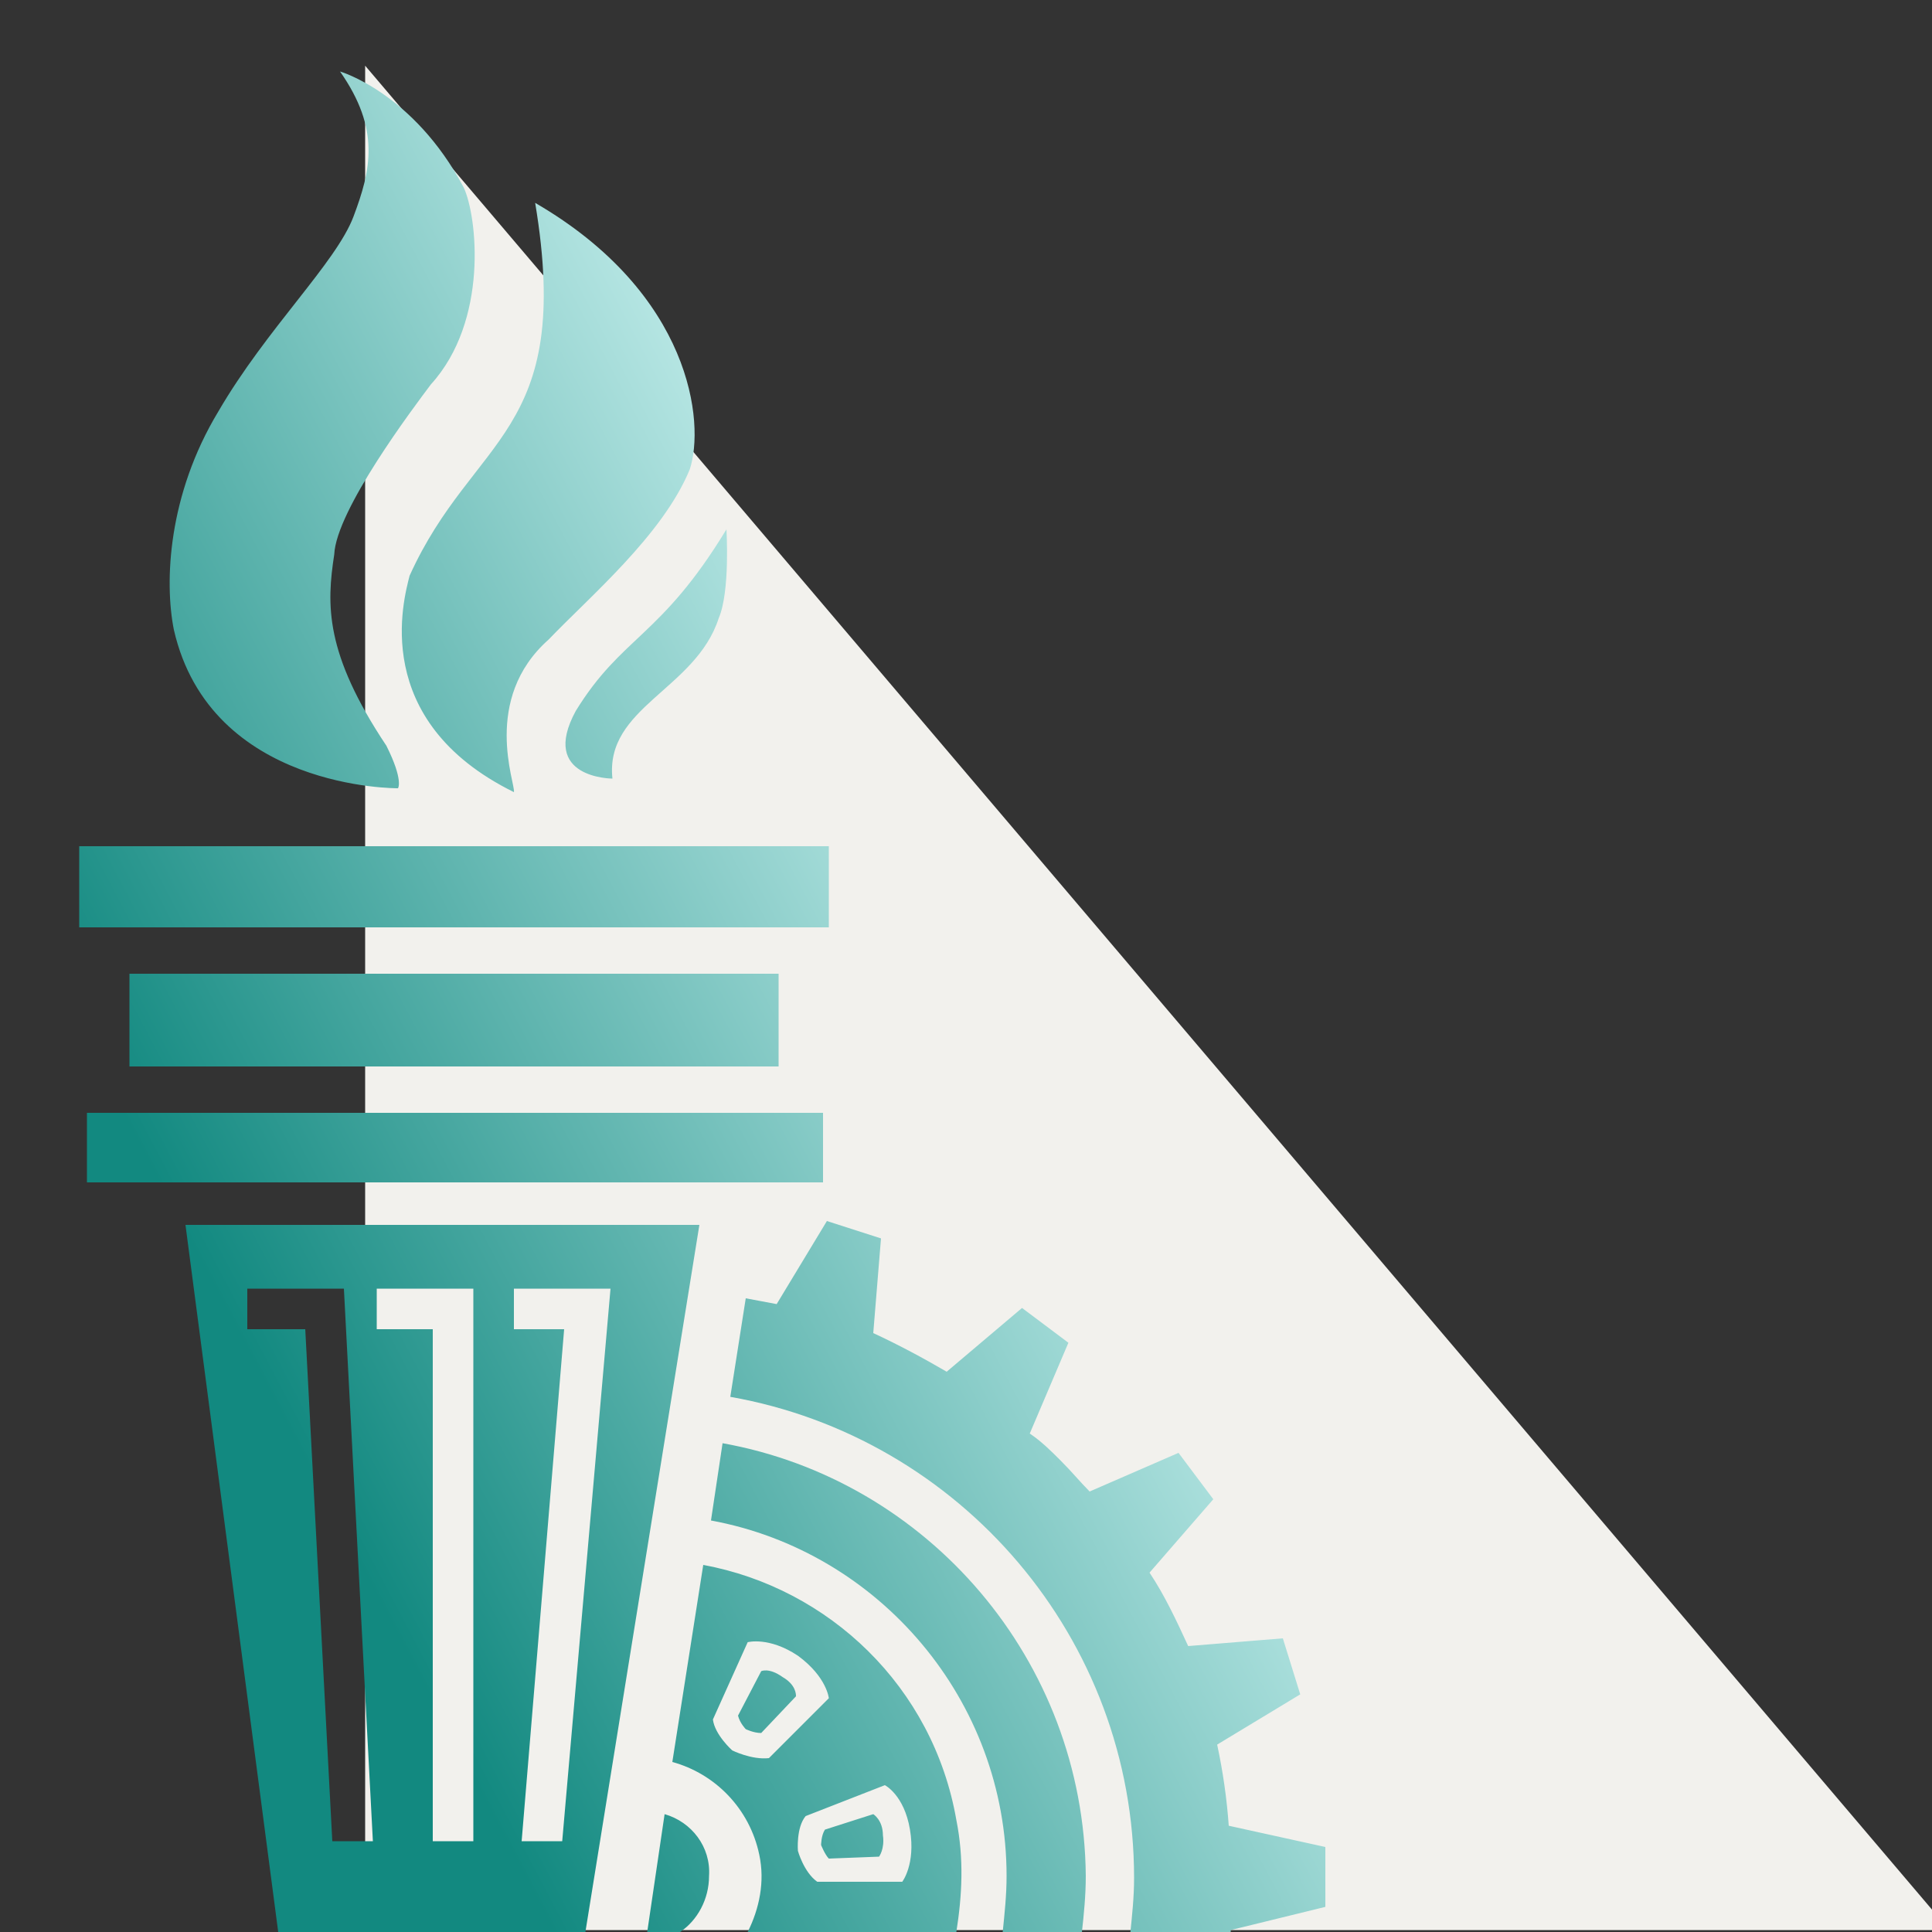
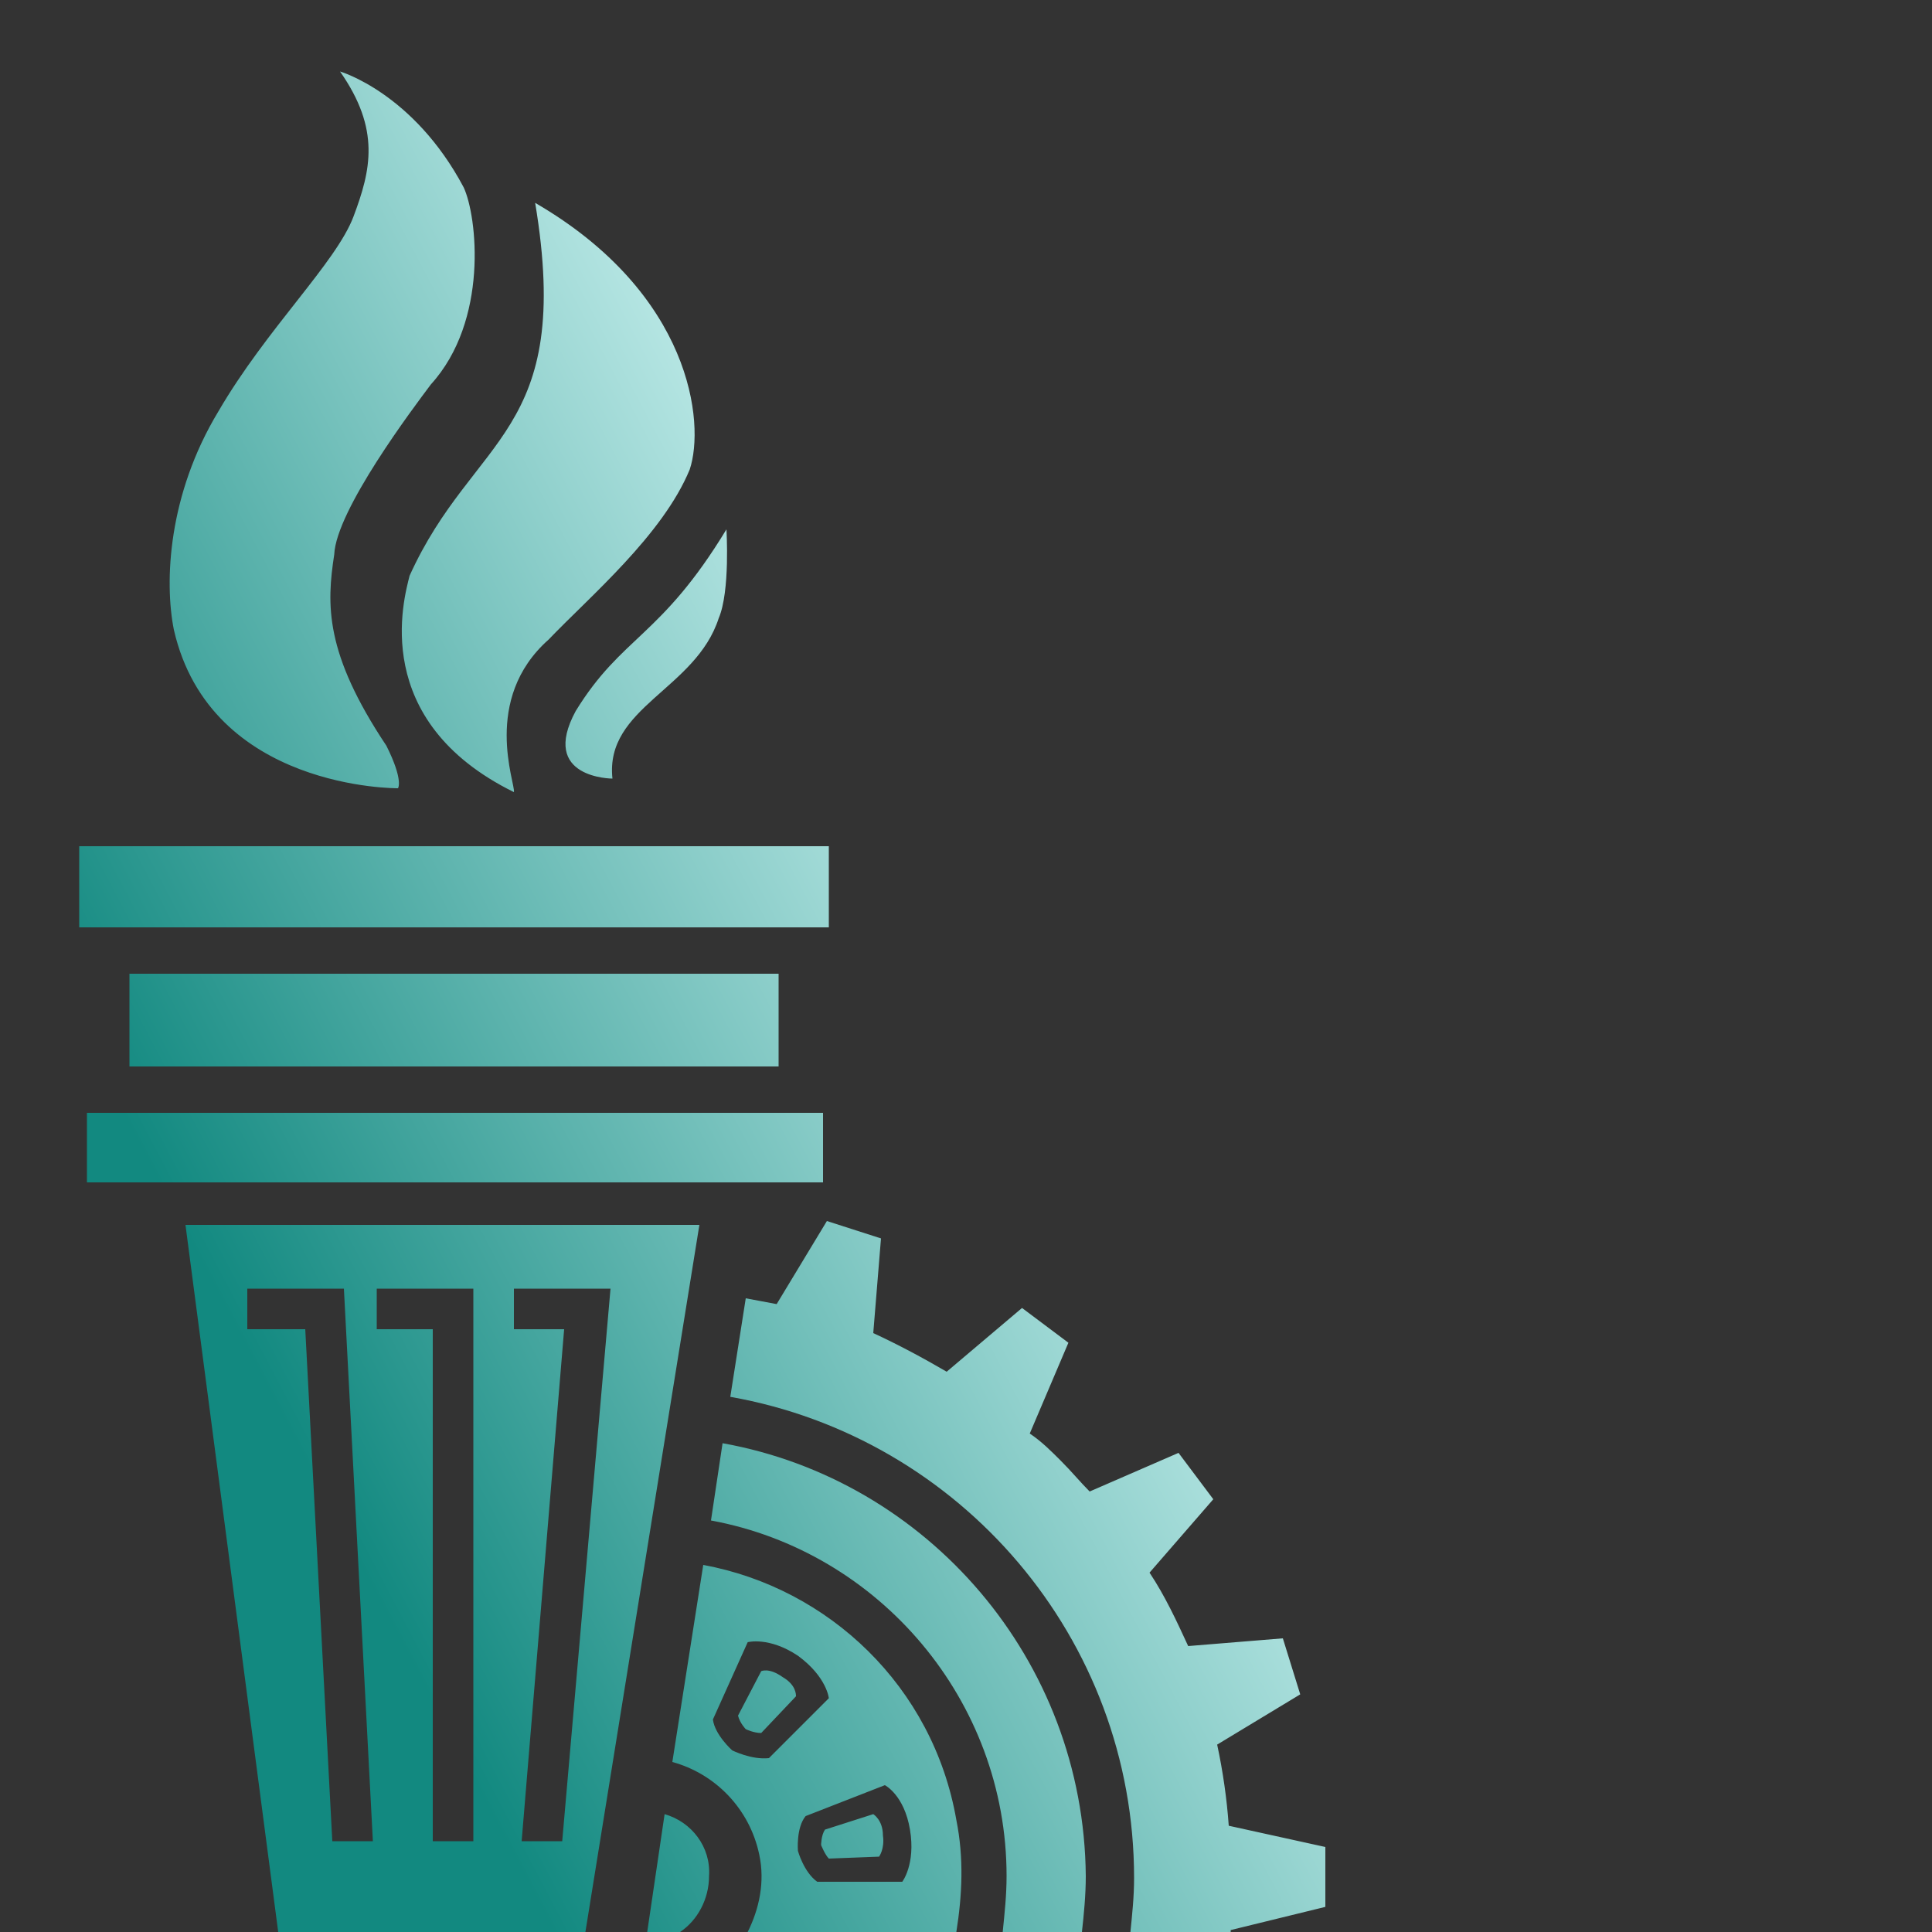
<svg xmlns="http://www.w3.org/2000/svg" version="1.1" id="Layer_1" x="0px" y="0px" width="150" height="150" viewBox="0 0 100 100" enable-background="new 0 0 100 100" xml:space="preserve">
  <rect x="0" y="0" width="100" height="100" fill="#333333" stroke="none" />
-   <polygon fill="#F2F1ED" points="18.9,3.4 18.9,99.9 100.9,99.9 " />
  <linearGradient id="SVGID_1_" gradientUnits="userSpaceOnUse" x1="11.652" y1="67.759" x2="53.926" y2="45.509">
    <stop offset="0" style="stop-color:#128980" />
    <stop offset="1" style="stop-color:#C3EDEB" />
  </linearGradient>
-   <path fill="url(#SVGID_1_)" d="M20.6,40.8c0,0,0.3-0.4-0.6-2.2c-3.2-4.8-3.1-7.3-2.7-9.9c0.1-2.3,4.1-7.6,5-8.8  c3-3.3,2.4-8.7,1.7-10.2c-2.6-4.9-6.4-6-6.4-6c2.1,3,1.6,5.1,0.7,7.5c-0.9,2.4-4.5,5.8-7,10.1C8.7,25.6,8.5,30.1,9,32.6  C10.9,40.9,20.6,40.8,20.6,40.8z M21.2,29.8c-0.3,1.2-2.1,7.5,5.4,11.2c0.1-0.4-1.7-4.8,1.8-7.9c2.1-2.2,5.9-5.4,7.3-8.8  c0.8-2.4,0.1-9.1-8-13.8C29.7,22.5,24.5,22.5,21.2,29.8z M29.8,36.8c-1.9,3.5,1.9,3.5,1.9,3.5c-0.4-3.7,4.3-4.6,5.5-8.3  c0.6-1.4,0.4-4.6,0.4-4.6C34.2,33,32.2,32.9,29.8,36.8z M42.9,43.8H4.1V48h38.8V43.8z M40.3,55.2v-4.8H6.7v4.8H40.3z M42.6,57.6H4.5  v3.6h38.1V57.6z M9.6,63.4l4.8,36.6h15.9l5.9-36.6H9.6z M17.2,95.3l-1.4-26.5h-3v-2.1h5l1.5,28.6H17.2z M24.5,95.3h-2.1V68.8h-2.9  v-2.1h5V95.3z M29.1,95.3H27l2.2-26.5h-2.6v-2.1h5L29.1,95.3z M37.4,74.7l-0.6,4c8.7,1.6,15.3,9.3,15.3,18.4c0,1-0.1,1.9-0.2,2.9  h4.1c0.1-0.9,0.2-1.9,0.2-2.9C56.1,85.9,48,76.6,37.4,74.7z M34.4,93.9l-0.9,6.1h1.7c0.9-0.6,1.5-1.7,1.5-2.9  C36.8,95.6,35.8,94.3,34.4,93.9z M40.5,86.8c-0.7-0.5-1.1-0.3-1.1-0.3l-1.2,2.3c0.1,0.4,0.4,0.7,0.4,0.7s0.4,0.2,0.8,0.2l1.8-1.9  C41.2,87.7,41.2,87.2,40.5,86.8z M45.2,93.9l-2.5,0.8c-0.2,0.3-0.2,0.8-0.2,0.8s0.2,0.5,0.4,0.7l2.6-0.1c0,0,0.3-0.4,0.2-1.1  C45.7,94.2,45.2,93.9,45.2,93.9z M36.4,81l-1.6,10.2c2.2,0.6,4,2.4,4.5,4.8c0.3,1.4,0,2.8-0.6,4h10.8c0.3-1.9,0.4-3.8,0-5.8  C48.3,87.3,42.9,82.2,36.4,81z M37.9,90.6c0,0-0.9-0.8-1-1.6l1.8-4c0,0,1.1-0.3,2.6,0.7c1.5,1.1,1.6,2.2,1.6,2.2l-3.1,3.1  C38.9,91.1,37.9,90.6,37.9,90.6z M46.7,97.4l-4.4,0c-0.7-0.5-1-1.6-1-1.6s-0.1-1.2,0.4-1.8l4.1-1.6c0,0,1,0.5,1.3,2.3  C47.4,96.5,46.7,97.4,46.7,97.4z M63.6,94.5c-0.1-1.4-0.3-2.8-0.6-4.2l4.3-2.6l-0.9-2.9l-4.9,0.4c-0.6-1.3-1.2-2.6-2-3.8l3.3-3.8  l-1.8-2.4l-4.6,2c-0.5-0.5-0.9-1-1.5-1.6c-0.5-0.5-1-1-1.6-1.4l2-4.7l-2.4-1.8L49,71c-1.2-0.7-2.5-1.4-3.8-2l0.4-4.9l-2.8-0.9  l-2.6,4.3c-0.5-0.1-1.1-0.2-1.6-0.3l-0.8,5.1c11.9,2.1,20.9,12.5,20.9,24.9c0,1-0.1,1.9-0.2,2.9h5.2c0-0.1,0-0.1,0-0.2l4.9-1.2v-3.1  L63.6,94.5z" />
+   <path fill="url(#SVGID_1_)" d="M20.6,40.8c0,0,0.3-0.4-0.6-2.2c-3.2-4.8-3.1-7.3-2.7-9.9c0.1-2.3,4.1-7.6,5-8.8  c3-3.3,2.4-8.7,1.7-10.2c-2.6-4.9-6.4-6-6.4-6c2.1,3,1.6,5.1,0.7,7.5c-0.9,2.4-4.5,5.8-7,10.1C8.7,25.6,8.5,30.1,9,32.6  C10.9,40.9,20.6,40.8,20.6,40.8z M21.2,29.8c-0.3,1.2-2.1,7.5,5.4,11.2c0.1-0.4-1.7-4.8,1.8-7.9c2.1-2.2,5.9-5.4,7.3-8.8  c0.8-2.4,0.1-9.1-8-13.8C29.7,22.5,24.5,22.5,21.2,29.8z M29.8,36.8c-1.9,3.5,1.9,3.5,1.9,3.5c-0.4-3.7,4.3-4.6,5.5-8.3  c0.6-1.4,0.4-4.6,0.4-4.6C34.2,33,32.2,32.9,29.8,36.8z M42.9,43.8H4.1V48h38.8V43.8z M40.3,55.2v-4.8H6.7v4.8H40.3z M42.6,57.6H4.5  v3.6h38.1V57.6z M9.6,63.4l4.8,36.6h15.9l5.9-36.6H9.6M17.2,95.3l-1.4-26.5h-3v-2.1h5l1.5,28.6H17.2z M24.5,95.3h-2.1V68.8h-2.9  v-2.1h5V95.3z M29.1,95.3H27l2.2-26.5h-2.6v-2.1h5L29.1,95.3z M37.4,74.7l-0.6,4c8.7,1.6,15.3,9.3,15.3,18.4c0,1-0.1,1.9-0.2,2.9  h4.1c0.1-0.9,0.2-1.9,0.2-2.9C56.1,85.9,48,76.6,37.4,74.7z M34.4,93.9l-0.9,6.1h1.7c0.9-0.6,1.5-1.7,1.5-2.9  C36.8,95.6,35.8,94.3,34.4,93.9z M40.5,86.8c-0.7-0.5-1.1-0.3-1.1-0.3l-1.2,2.3c0.1,0.4,0.4,0.7,0.4,0.7s0.4,0.2,0.8,0.2l1.8-1.9  C41.2,87.7,41.2,87.2,40.5,86.8z M45.2,93.9l-2.5,0.8c-0.2,0.3-0.2,0.8-0.2,0.8s0.2,0.5,0.4,0.7l2.6-0.1c0,0,0.3-0.4,0.2-1.1  C45.7,94.2,45.2,93.9,45.2,93.9z M36.4,81l-1.6,10.2c2.2,0.6,4,2.4,4.5,4.8c0.3,1.4,0,2.8-0.6,4h10.8c0.3-1.9,0.4-3.8,0-5.8  C48.3,87.3,42.9,82.2,36.4,81z M37.9,90.6c0,0-0.9-0.8-1-1.6l1.8-4c0,0,1.1-0.3,2.6,0.7c1.5,1.1,1.6,2.2,1.6,2.2l-3.1,3.1  C38.9,91.1,37.9,90.6,37.9,90.6z M46.7,97.4l-4.4,0c-0.7-0.5-1-1.6-1-1.6s-0.1-1.2,0.4-1.8l4.1-1.6c0,0,1,0.5,1.3,2.3  C47.4,96.5,46.7,97.4,46.7,97.4z M63.6,94.5c-0.1-1.4-0.3-2.8-0.6-4.2l4.3-2.6l-0.9-2.9l-4.9,0.4c-0.6-1.3-1.2-2.6-2-3.8l3.3-3.8  l-1.8-2.4l-4.6,2c-0.5-0.5-0.9-1-1.5-1.6c-0.5-0.5-1-1-1.6-1.4l2-4.7l-2.4-1.8L49,71c-1.2-0.7-2.5-1.4-3.8-2l0.4-4.9l-2.8-0.9  l-2.6,4.3c-0.5-0.1-1.1-0.2-1.6-0.3l-0.8,5.1c11.9,2.1,20.9,12.5,20.9,24.9c0,1-0.1,1.9-0.2,2.9h5.2c0-0.1,0-0.1,0-0.2l4.9-1.2v-3.1  L63.6,94.5z" />
</svg>